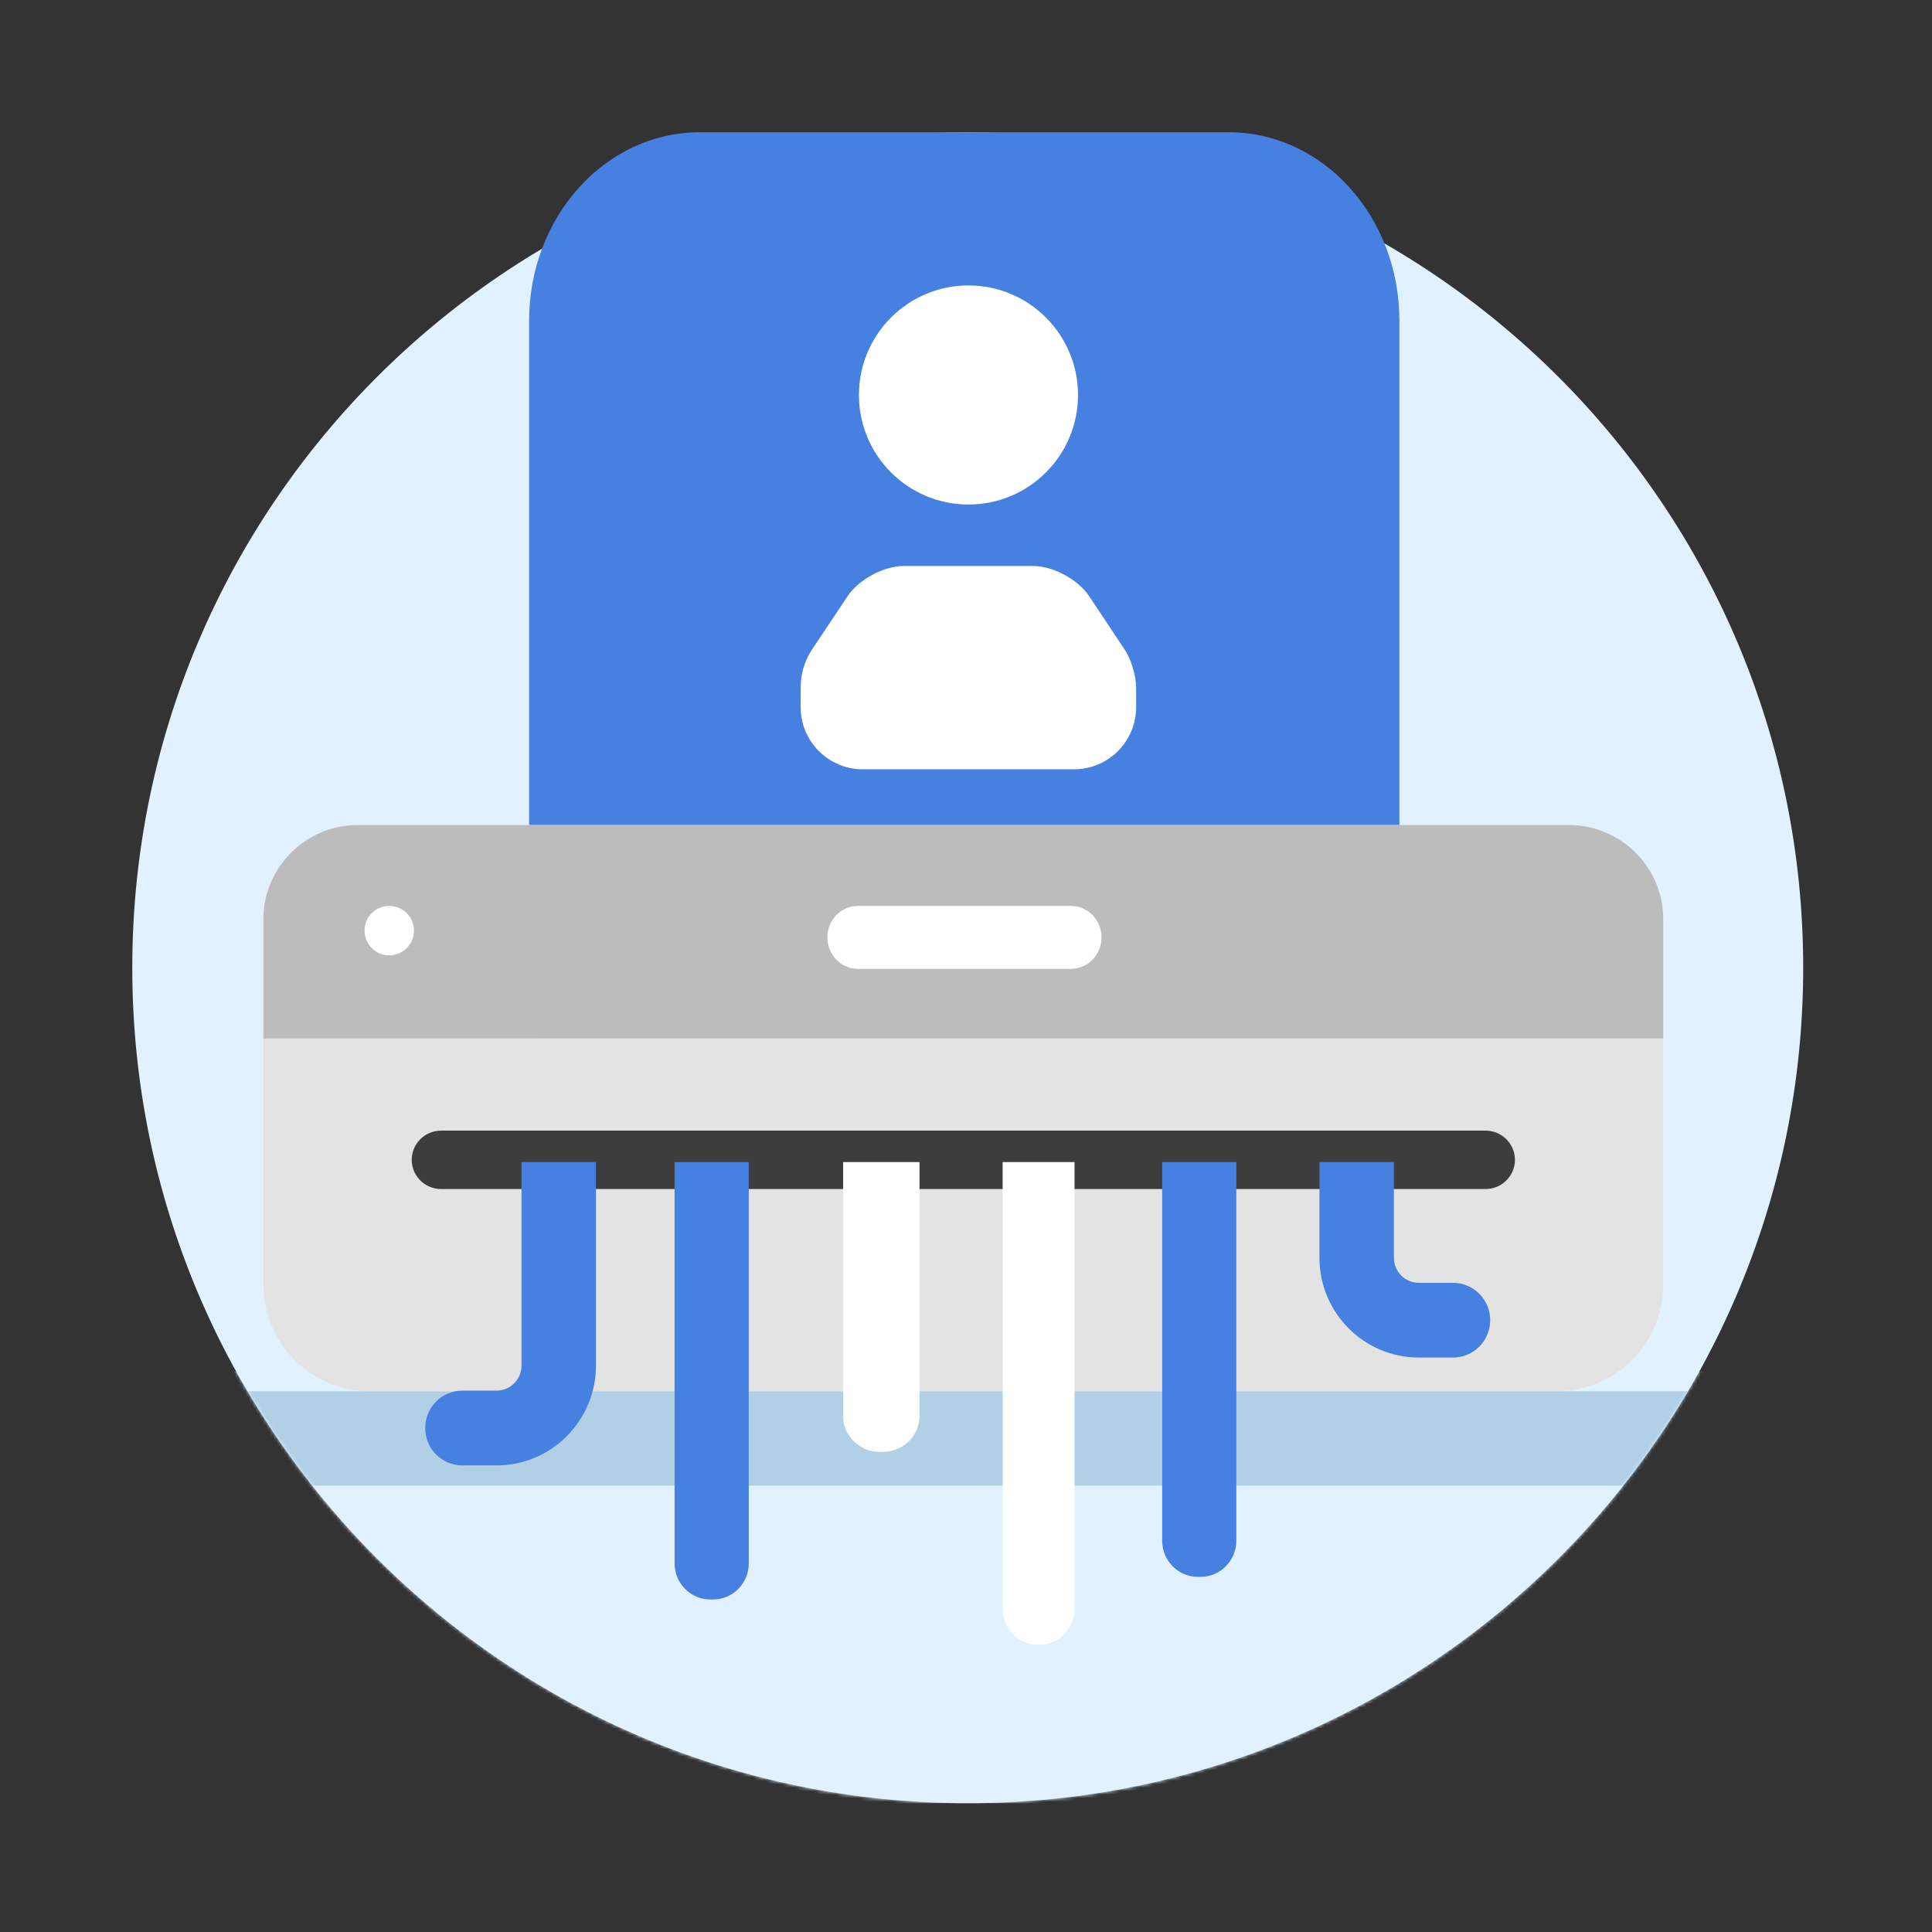
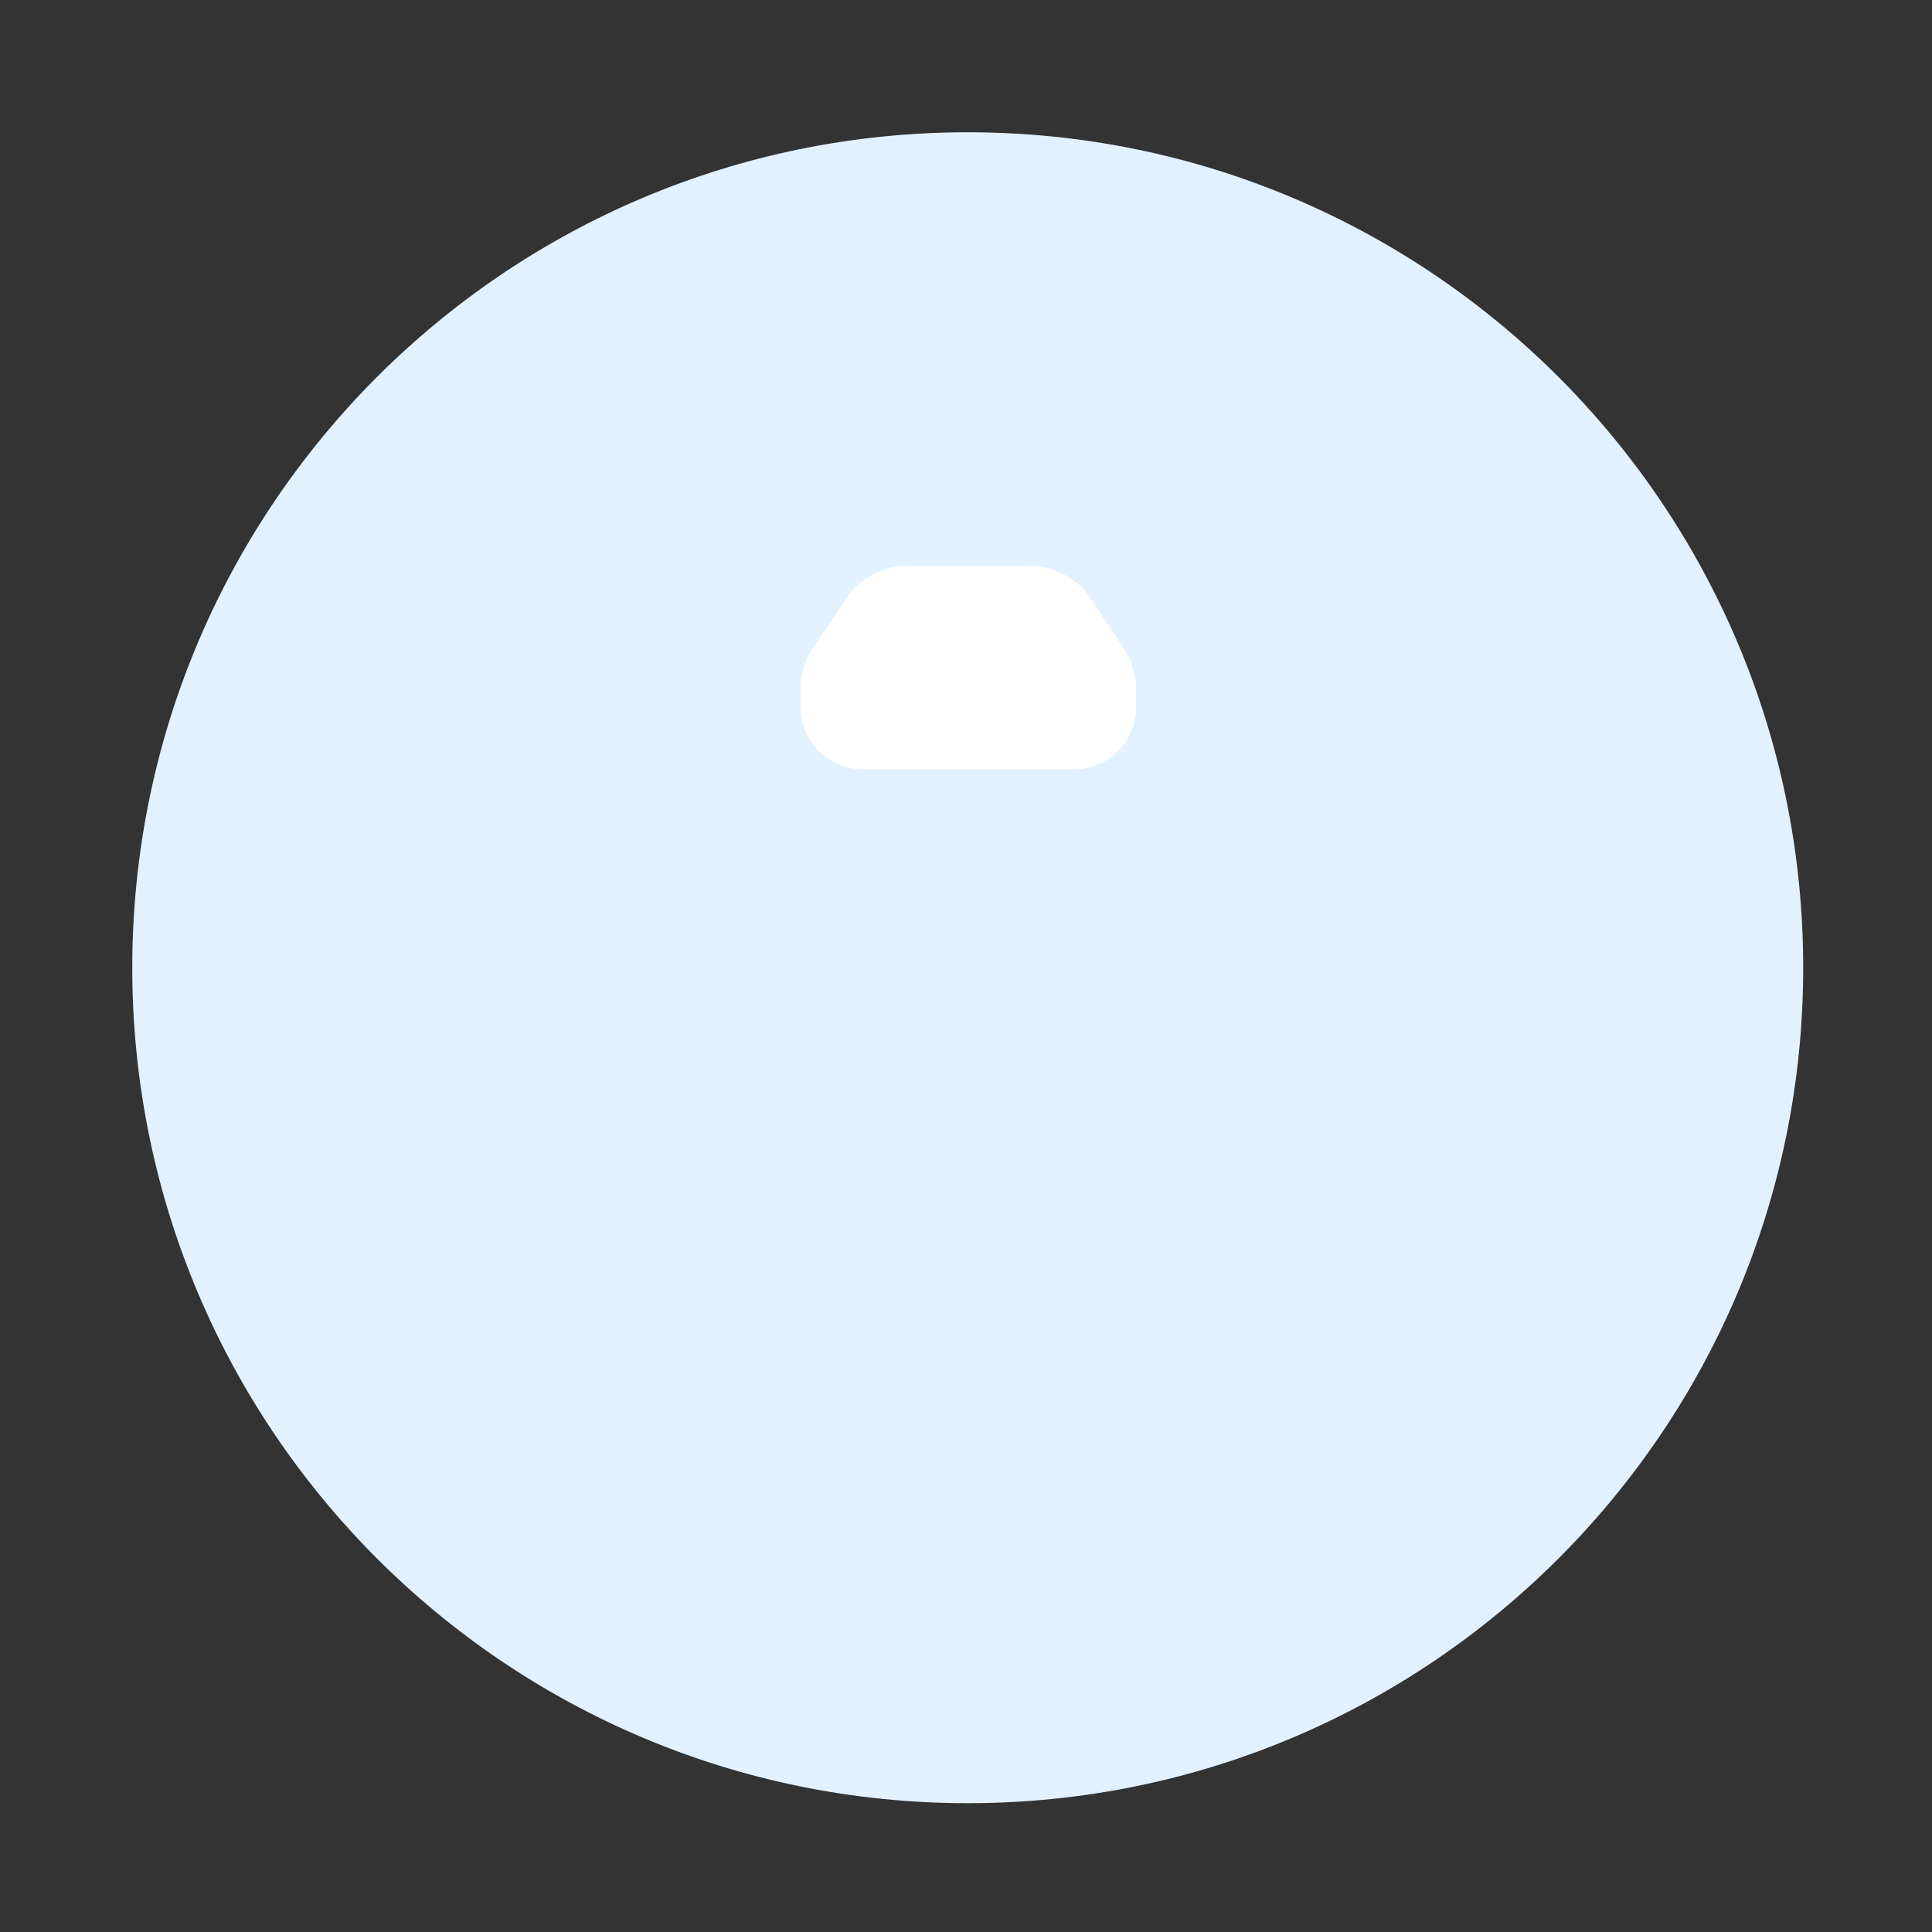
<svg xmlns="http://www.w3.org/2000/svg" width="555" height="555" viewBox="0 0 555 555" fill="none">
  <rect x="0" y="0" width="555" height="555" fill="#333333" stroke="none" />
  <path d="M518 278C518 410.548 410.548 518 278 518C145.452 518 38 410.548 38 278C38 145.452 145.452 38 278 38C410.548 38 518 145.452 518 278Z" fill="#E2F1FF" />
  <mask id="mask0_3161_4234" style="mask-type:alpha" maskUnits="userSpaceOnUse" x="38" y="10" width="480" height="508">
-     <path d="M518 278C518 410.548 410.548 518 278 518C145.452 518 38 410.548 38 278C38 145.452 116.5 10.5 278 10.5C433.5 10.5 518 145.452 518 278Z" fill="#95D1F9" />
-   </mask>
+     </mask>
  <g mask="url(#mask0_3161_4234)">
    <path d="M353.03 38H200.97C173.925 38 152 62.231 152 92.122V244.878C152 274.769 173.925 299 200.97 299H353.03C380.075 299 402 274.769 402 244.878V92.122C402 62.231 380.075 38 353.03 38Z" fill="#4680E1" />
    <path d="M49 394H508V518H49V394Z" fill="#E2F1FF" />
    <path d="M15 413.211C15 405.725 21.069 399.656 28.555 399.656H526.844C534.33 399.656 540.398 405.725 540.398 413.211C540.398 420.697 534.33 426.765 526.844 426.765H28.555C21.069 426.765 15 420.697 15 413.211Z" fill="#B1CFE5" />
    <path d="M447.217 237H106.243C89.359 237 75.672 250.701 75.672 267.602V369.052C75.672 385.953 89.359 399.654 106.243 399.654H447.217C464.102 399.654 477.789 385.953 477.789 369.052V267.602C477.789 250.701 464.102 237 447.217 237Z" fill="#E3E3E3" />
    <path d="M426.736 324.789H126.726C122.057 324.789 118.272 328.546 118.272 333.18C118.272 337.814 122.057 341.571 126.726 341.571H426.736C431.405 341.571 435.19 337.814 435.19 333.18C435.19 328.546 431.405 324.789 426.736 324.789Z" fill="#3D3D3D" />
    <path d="M308.681 329.188V462.198C308.681 467.854 304.212 472.477 298.746 472.477H297.961C292.495 472.477 288.026 467.854 288.026 462.198L288.026 328.016" fill="white" />
    <path d="M264.144 328.992V406.799C264.144 412.461 259.396 417.088 253.588 417.088H252.755C246.946 417.088 242.199 412.461 242.199 406.799V328.016" fill="white" />
    <path d="M355.153 326.719V442.605C355.153 448.312 350.545 452.977 344.908 452.977H344.099C338.462 452.977 333.854 448.312 333.854 442.605V327.695" fill="#4680E1" />
    <path d="M215.09 327.556L215.09 449.157C215.09 454.835 210.482 459.477 204.844 459.477H204.036C198.398 459.477 193.79 454.835 193.79 449.157L193.79 327.367" fill="#4680E1" />
    <path d="M400.423 333.115V361.336C400.423 365.296 403.632 368.517 407.579 368.517H417.396C423.3 368.517 428.09 373.323 428.09 379.247C428.09 385.17 423.3 389.977 417.396 389.977H407.579C391.842 389.977 379.036 377.127 379.036 361.336V332.531" fill="#4680E1" />
-     <path d="M171.2 329.953V392.287C171.2 408.097 158.394 420.962 142.656 420.962H132.839C126.935 420.962 122.146 416.15 122.146 410.219C122.146 404.288 126.935 399.476 132.839 399.476H142.656C146.603 399.476 149.813 396.252 149.813 392.287V329.953" fill="#4680E1" />
    <path d="M425.508 324.789H147.318V333.825H425.508V324.789Z" fill="#3D3D3D" />
    <path d="M75.672 298.318V263.981C75.672 249.138 87.878 237 102.786 237H450.675C465.591 237 477.789 249.146 477.789 263.981V298.31" fill="#BCBCBC" />
    <path d="M307.677 260.242H246.431C241.598 260.242 237.681 264.286 237.681 269.274V269.283C237.681 274.271 241.598 278.315 246.431 278.315H307.677C312.509 278.315 316.426 274.271 316.426 269.283V269.274C316.426 264.286 312.509 260.242 307.677 260.242Z" fill="white" />
-     <path d="M111.818 274.442C115.739 274.442 118.918 271.263 118.918 267.342C118.918 263.421 115.739 260.242 111.818 260.242C107.897 260.242 104.718 263.421 104.718 267.342C104.718 271.263 107.897 274.442 111.818 274.442Z" fill="white" />
+     <path d="M111.818 274.442C115.739 274.442 118.918 271.263 118.918 267.342C118.918 263.421 115.739 260.242 111.818 260.242C107.897 260.242 104.718 263.421 104.718 267.342C104.718 271.263 107.897 274.442 111.818 274.442" fill="white" />
  </g>
  <path d="M233.201 186.694C231.11 189.86 230.015 193.564 230.015 197.361L230 203.091C229.975 212.974 237.98 221 247.863 221H308.516C318.405 221 326.411 212.967 326.379 203.079L326.361 197.361C326.361 194.147 324.907 189.364 323.136 186.688L312.836 171.202C309.67 166.451 302.481 162.591 296.79 162.591H259.601C253.891 162.591 246.703 166.454 243.537 171.202L233.201 186.694Z" fill="white" />
-   <path d="M309.677 113.466C309.677 130.845 295.589 144.933 278.211 144.933C260.833 144.933 246.745 130.845 246.745 113.466C246.745 96.088 260.833 82 278.211 82C295.589 82 309.677 96.088 309.677 113.466Z" fill="white" />
</svg>